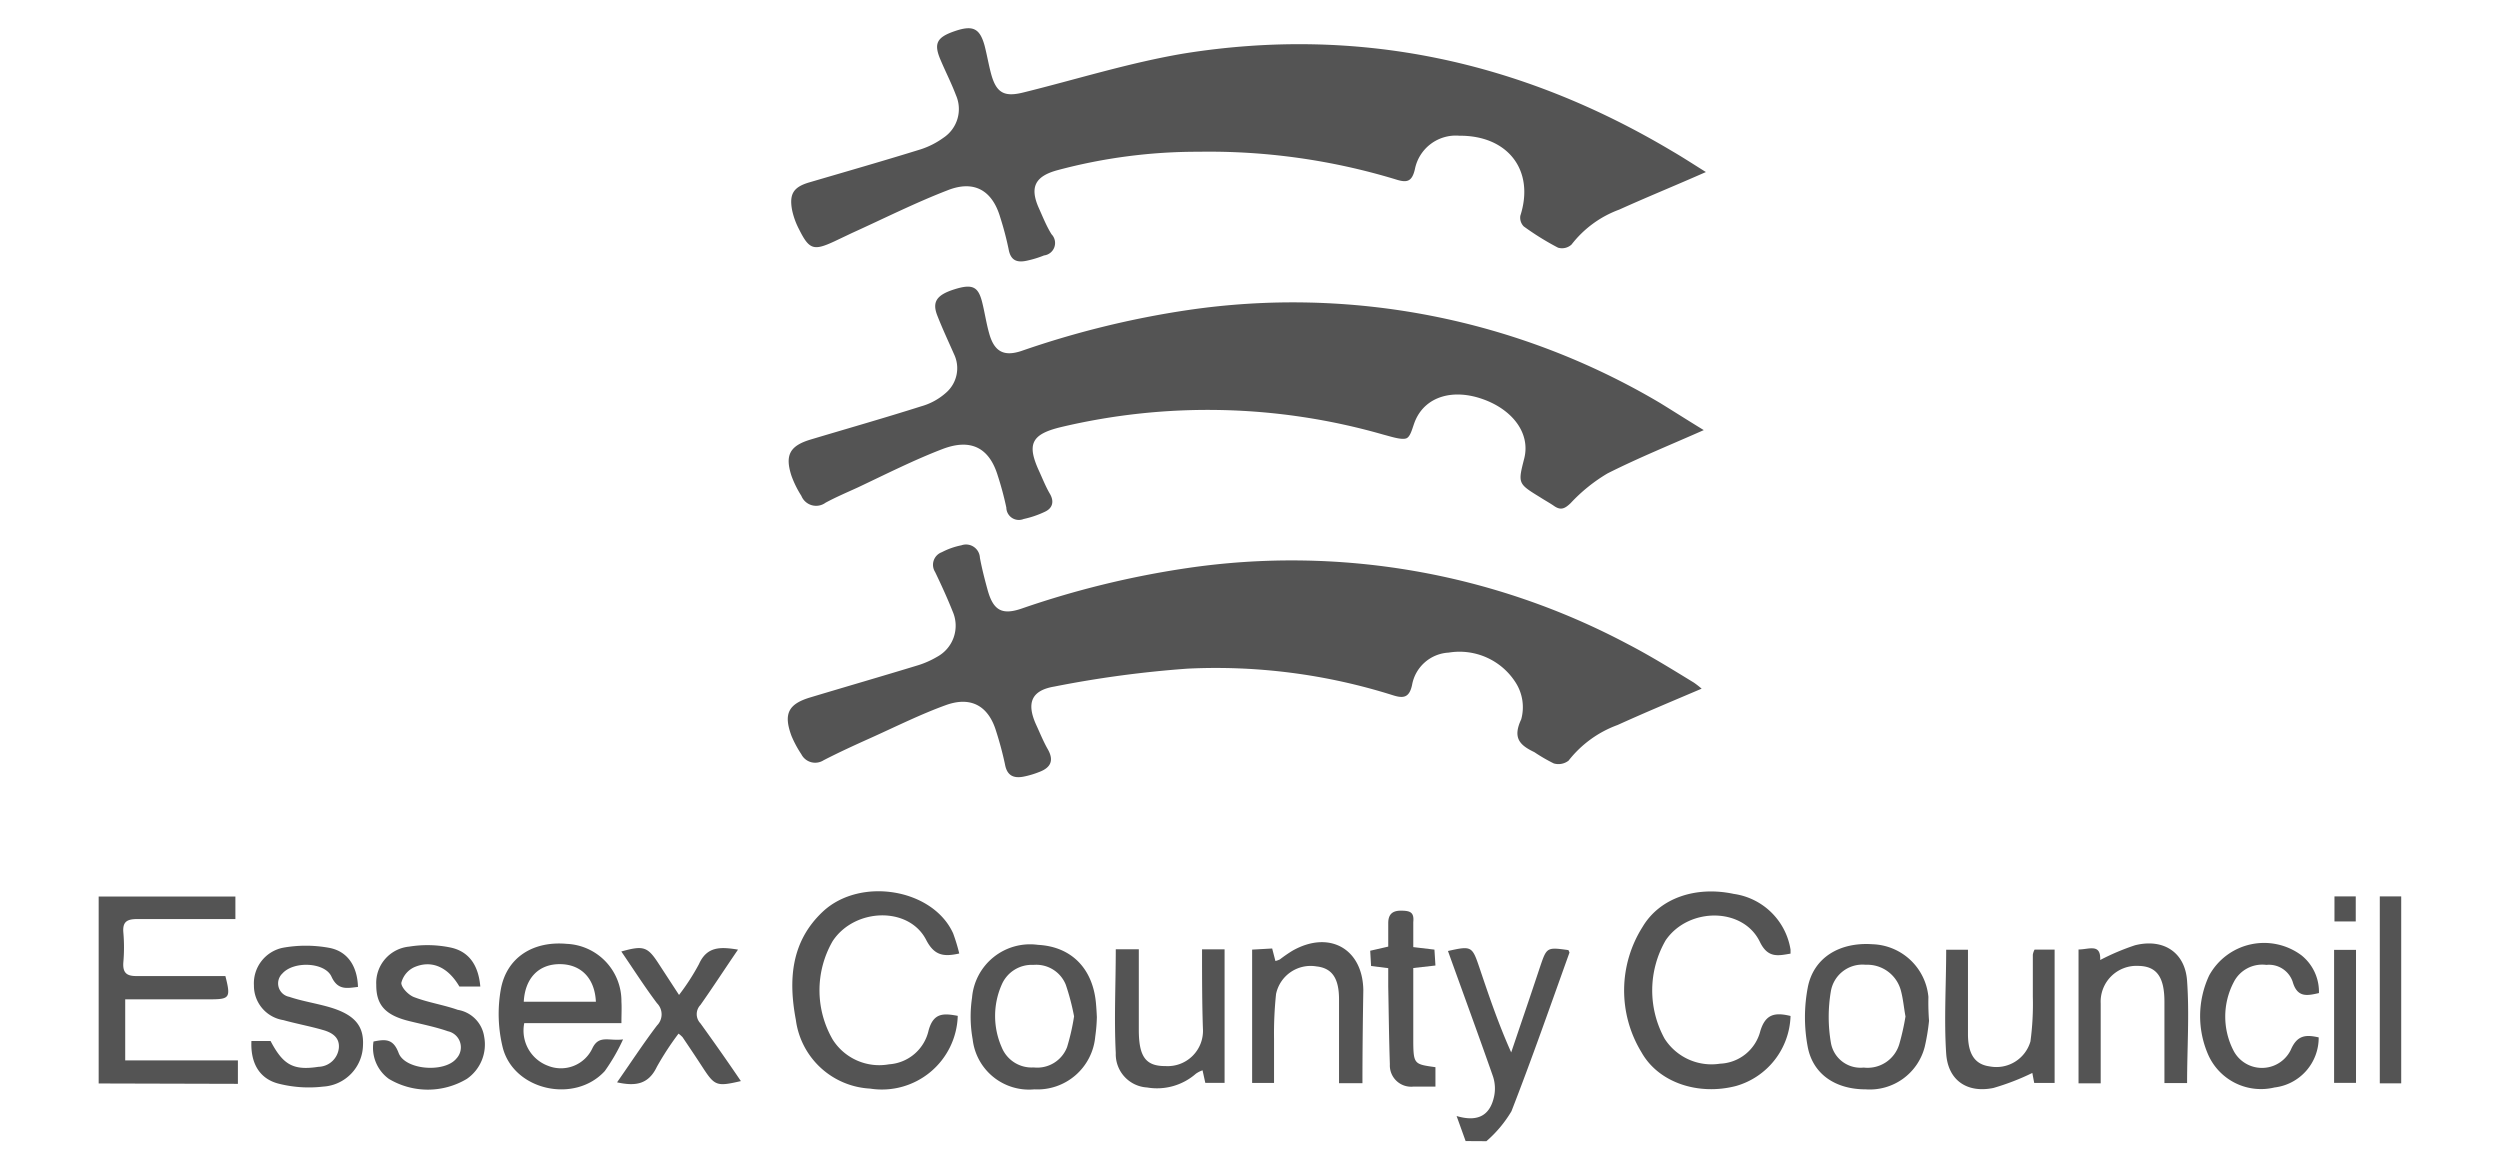
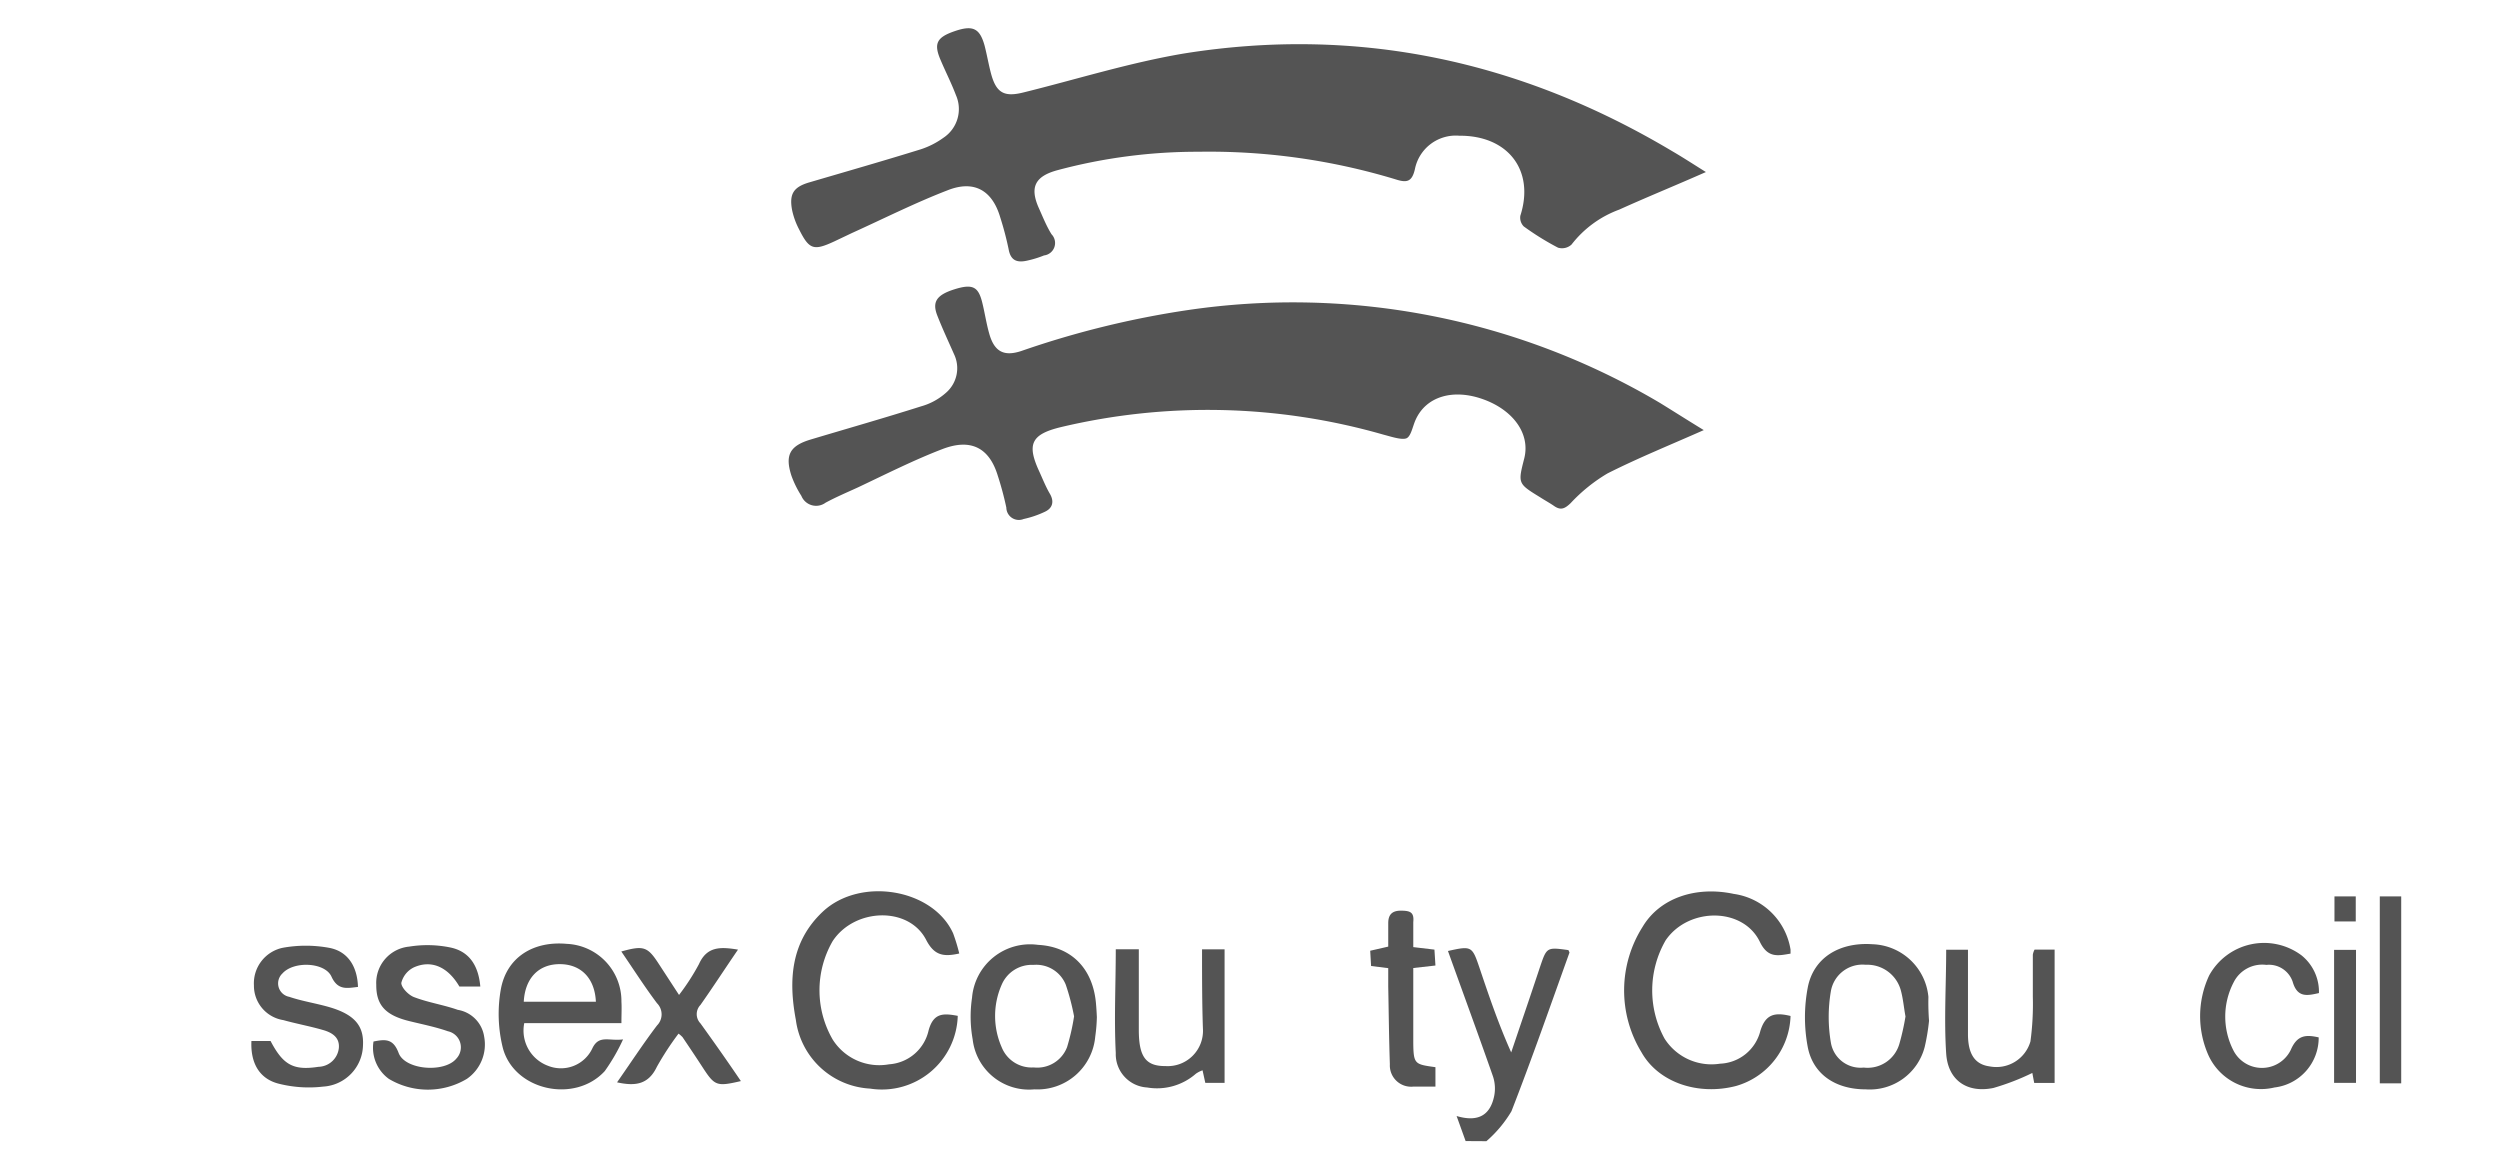
<svg xmlns="http://www.w3.org/2000/svg" id="Layer_1" data-name="Layer 1" viewBox="0 0 199.66 93.43">
  <defs>
    <style>.cls-1{fill:#545454;}</style>
  </defs>
  <path class="cls-1" d="M117.05,91.13l-.72-2c1.86.55,2.71-.2,3-1.59a3.07,3.07,0,0,0-.1-1.59c-1.17-3.34-2.39-6.66-3.59-10,1.88-.42,1.93-.39,2.51,1.32.76,2.26,1.52,4.5,2.54,6.78l.7-2.07q.81-2.37,1.6-4.75c.54-1.59.54-1.59,2.28-1.35,0,.07.09.16.07.21-1.52,4.23-3,8.48-4.63,12.66a9.72,9.72,0,0,1-2,2.39Z" />
  <path class="cls-1" d="M136.07,34.35c-2.71,1.2-5.25,2.23-7.69,3.46a13.25,13.25,0,0,0-2.94,2.37c-.46.44-.78.6-1.31.24-.36-.25-.75-.46-1.12-.7-1.79-1.1-1.79-1.1-1.28-3.1s-.91-3.89-3.3-4.74-4.53-.22-5.37,1.64c-.24.52-.37,1.35-.75,1.49s-1.22-.14-1.83-.3a50.78,50.78,0,0,0-25.79-.59c-2.32.57-2.69,1.35-1.71,3.49.28.61.53,1.25.87,1.83s.25,1.14-.42,1.44a7.74,7.74,0,0,1-1.68.57,1,1,0,0,1-1.38-.91A25,25,0,0,0,79.69,38c-.68-2.25-2.16-3-4.41-2.14s-4.51,2-6.75,3.06c-.87.4-1.75.77-2.6,1.23A1.27,1.27,0,0,1,64,39.6,7.94,7.94,0,0,1,63.21,38c-.54-1.66-.13-2.4,1.54-2.9,2.94-.88,5.89-1.72,8.82-2.65a5,5,0,0,0,2-1.1,2.59,2.59,0,0,0,.62-3.07c-.44-1-.91-2-1.33-3.07s-.1-1.64,1.35-2.1,1.9-.21,2.21.95c.22.85.34,1.72.58,2.57.4,1.44,1.16,1.88,2.6,1.39a73.35,73.35,0,0,1,13.22-3.25,57.53,57.53,0,0,1,37.77,7.42C133.68,32.86,134.79,33.57,136.07,34.35Z" />
-   <path class="cls-1" d="M135.9,55c-2.35,1-4.55,1.92-6.71,2.9a8.81,8.81,0,0,0-3.92,2.85,1.32,1.32,0,0,1-1.18.22,13.53,13.53,0,0,1-1.55-.9c-1.17-.56-1.75-1.13-1.05-2.62a3.65,3.65,0,0,0-.42-2.9,5.31,5.31,0,0,0-5.37-2.43,3.14,3.14,0,0,0-2.93,2.6c-.22,1-.69,1.07-1.51.81A46.93,46.93,0,0,0,94.85,53.4a86.86,86.86,0,0,0-10.64,1.43c-1.86.31-2.24,1.33-1.46,3.05.3.65.57,1.32.92,1.94.54.93.23,1.5-.69,1.84a7,7,0,0,1-1.26.37c-.77.14-1.3-.08-1.46-1a27.26,27.26,0,0,0-.71-2.65c-.61-2-2-2.79-4-2.07s-4,1.72-6,2.62c-1.27.57-2.54,1.15-3.78,1.79A1.24,1.24,0,0,1,64,60.24a8.69,8.69,0,0,1-.79-1.47c-.65-1.76-.26-2.55,1.53-3.08,2.86-.86,5.73-1.69,8.58-2.56a7.21,7.21,0,0,0,1.53-.68,2.82,2.82,0,0,0,1.24-3.6c-.43-1.08-.91-2.13-1.41-3.17a1.07,1.07,0,0,1,.54-1.58,5.8,5.8,0,0,1,1.56-.55,1.11,1.11,0,0,1,1.48,1c.16.86.38,1.71.61,2.55.45,1.64,1.14,2.05,2.73,1.5a73,73,0,0,1,13.21-3.23A57.24,57.24,0,0,1,130,51.44c1.81.94,3.52,2,5.27,3.07A7.06,7.06,0,0,1,135.9,55Z" />
  <path class="cls-1" d="M136.24,13.74c-2.49,1.1-4.71,2-6.92,3a8.52,8.52,0,0,0-3.81,2.79,1.12,1.12,0,0,1-1.08.25,21.54,21.54,0,0,1-2.74-1.7,1,1,0,0,1-.27-.85c1.17-3.63-1-6.42-4.87-6.39A3.33,3.33,0,0,0,113,13.51c-.23,1-.63,1.1-1.49.83a51.31,51.31,0,0,0-15.81-2.22,43.14,43.14,0,0,0-11.24,1.47c-1.82.49-2.24,1.38-1.48,3.06.31.69.59,1.4,1,2.06a1,1,0,0,1-.6,1.69,8.33,8.33,0,0,1-1.37.42c-.78.17-1.3,0-1.46-.93a25,25,0,0,0-.67-2.54c-.63-2.14-2.08-3-4.21-2.15-2.59,1-5.09,2.26-7.63,3.41l-1.41.67c-1.64.76-2,.66-2.8-.94a6,6,0,0,1-.57-1.56c-.24-1.29.11-1.84,1.36-2.21,3-.88,6-1.74,8.93-2.65A6.52,6.52,0,0,0,75.35,11a2.75,2.75,0,0,0,1-3.39c-.38-1-.84-1.89-1.24-2.84-.55-1.29-.3-1.79,1.13-2.28s2-.26,2.39,1.14c.2.77.33,1.56.54,2.33.42,1.49,1.07,1.8,2.58,1.42C86,6.33,90.23,5,94.57,4.27c13.91-2.22,26.88.6,38.94,7.78C134.37,12.55,135.2,13.09,136.24,13.74Z" />
-   <path class="cls-1" d="M7.88,86.53V71.6H18.8v1.8H17.08c-2,0-4.07,0-6.11,0-.8,0-1.19.19-1.12,1.06a13.74,13.74,0,0,1,0,2.4c-.06.84.27,1.11,1.1,1.09,1.91,0,3.83,0,5.75,0H18c.44,1.73.35,1.86-1.22,1.86H10v4.88h9v1.87Z" />
  <path class="cls-1" d="M143,81.14a6,6,0,0,1-4.35,5.59c-3,.78-6.19-.25-7.56-2.7a9.48,9.48,0,0,1,.09-10c1.38-2.33,4.28-3.28,7.28-2.64A5.35,5.35,0,0,1,143,75.84c0,.07,0,.15,0,.32-1,.17-1.81.38-2.45-.94-1.34-2.78-5.7-2.78-7.52-.13a8,8,0,0,0-.09,7.86,4.44,4.44,0,0,0,4.43,2,3.46,3.46,0,0,0,3.22-2.62C141,81,141.73,80.83,143,81.14Z" />
  <path class="cls-1" d="M76.49,81.13a6.06,6.06,0,0,1-7,5.81,6.32,6.32,0,0,1-5.93-5.49c-.6-3.18-.4-6.24,2.15-8.64,3-2.81,8.8-1.83,10.41,1.73a14.46,14.46,0,0,1,.49,1.61c-1.25.28-2,.17-2.65-1.1-1.39-2.68-5.71-2.54-7.46.11a7.86,7.86,0,0,0,0,7.86A4.4,4.4,0,0,0,71,85a3.47,3.47,0,0,0,3.16-2.7C74.55,80.86,75.37,80.92,76.49,81.13Z" />
  <path class="cls-1" d="M49.63,81.71H41.87a3,3,0,0,0,1.9,3.41,2.77,2.77,0,0,0,3.55-1.42c.53-1.07,1.31-.54,2.44-.69a15.19,15.19,0,0,1-1.46,2.53c-2.39,2.61-7.23,1.56-8.14-1.84A11.27,11.27,0,0,1,40,79c.47-2.55,2.59-3.86,5.26-3.62A4.57,4.57,0,0,1,49.63,80C49.66,80.48,49.63,81,49.63,81.71ZM41.83,80h5.76c-.09-1.89-1.2-3-2.89-3S41.93,78.13,41.83,80Z" />
  <path class="cls-1" d="M87.6,81.23a12.93,12.93,0,0,1-.13,1.56A4.63,4.63,0,0,1,82.61,87a4.53,4.53,0,0,1-4.93-4,10.21,10.21,0,0,1-.05-3.31,4.65,4.65,0,0,1,5.27-4.23c2.7.14,4.44,1.94,4.64,4.81C87.56,80.5,87.58,80.81,87.6,81.23Zm-1.82-.06a18.62,18.62,0,0,0-.66-2.52,2.54,2.54,0,0,0-2.58-1.59A2.61,2.61,0,0,0,80,78.64a6.19,6.19,0,0,0,0,5,2.58,2.58,0,0,0,2.56,1.61,2.55,2.55,0,0,0,2.66-1.62A17.9,17.9,0,0,0,85.78,81.17Z" />
  <path class="cls-1" d="M154.06,81.53a16.76,16.76,0,0,1-.34,2.06A4.53,4.53,0,0,1,149,87c-2.36,0-4.18-1.16-4.62-3.35a12.76,12.76,0,0,1,0-4.81c.47-2.38,2.56-3.61,5.16-3.43a4.64,4.64,0,0,1,4.47,4.2C154,80.12,154,80.68,154.06,81.53Zm-1.88-.35c-.13-.7-.18-1.34-.35-2A2.78,2.78,0,0,0,149,77.05a2.56,2.56,0,0,0-2.78,2.12,12.21,12.21,0,0,0,0,4.09,2.4,2.4,0,0,0,2.62,2,2.64,2.64,0,0,0,2.85-1.89A19.18,19.18,0,0,0,152.18,81.18Z" />
  <path class="cls-1" d="M20.08,83.14h1.53c1,1.91,1.82,2.37,3.82,2.06a1.68,1.68,0,0,0,1.63-1.48c.09-.89-.57-1.27-1.3-1.47-1-.29-2.09-.49-3.13-.78a2.78,2.78,0,0,1-2.35-2.77,2.9,2.9,0,0,1,2.27-3,10.28,10.28,0,0,1,3.75,0c1.49.28,2.24,1.5,2.29,3.12-.85.09-1.6.31-2.12-.83s-3-1.26-3.91-.25a1.09,1.09,0,0,0,.54,1.87c1,.34,2.09.51,3.12.8,2.05.58,2.85,1.48,2.77,3.06a3.38,3.38,0,0,1-3.18,3.31,9.8,9.8,0,0,1-3.62-.25C20.66,86.11,20,84.83,20.08,83.14Z" />
  <path class="cls-1" d="M29.83,83.18c.94-.19,1.57-.24,2,.9.5,1.38,3.67,1.62,4.62.46a1.31,1.31,0,0,0-.68-2.18c-1-.35-2.07-.56-3.12-.82-1.88-.47-2.61-1.28-2.6-2.89a2.91,2.91,0,0,1,2.63-3.05,9.1,9.1,0,0,1,3.29.07c1.49.31,2.24,1.42,2.39,3.12H36.69c-.9-1.54-2.21-2.17-3.64-1.53a1.88,1.88,0,0,0-1,1.24c0,.38.6,1,1.06,1.15,1.11.42,2.31.6,3.45,1a2.55,2.55,0,0,1,2.11,2.16,3.34,3.34,0,0,1-1.38,3.35,6.07,6.07,0,0,1-6.24,0A3.07,3.07,0,0,1,29.83,83.18Z" />
-   <path class="cls-1" d="M108.81,86.51h-1.87V82.68c0-1,0-1.92,0-2.87,0-1.7-.57-2.5-1.81-2.63a2.82,2.82,0,0,0-3.22,2.21,30.37,30.37,0,0,0-.16,3.57c0,1.15,0,2.3,0,3.53H100V75.84l1.6-.09.26,1a1.84,1.84,0,0,0,.36-.13,11.3,11.3,0,0,1,1-.69c2.92-1.66,5.61-.18,5.66,3.14C108.84,81.53,108.81,84,108.81,86.51Z" />
  <path class="cls-1" d="M162.49,75.84h1.6V86.49h-1.63l-.15-.8a19.29,19.29,0,0,1-3.11,1.2c-2.1.43-3.63-.61-3.77-2.75-.18-2.72,0-5.47,0-8.29h1.74v2.8c0,1.31,0,2.63,0,3.94,0,1.63.58,2.43,1.75,2.58a2.83,2.83,0,0,0,3.24-2,22.3,22.3,0,0,0,.19-3.57c0-1.11,0-2.23,0-3.35A1.24,1.24,0,0,1,162.49,75.84Z" />
-   <path class="cls-1" d="M166,75.83c.83,0,1.79-.51,1.73.84a18.58,18.58,0,0,1,2.79-1.18c2.25-.56,4,.56,4.15,2.86.19,2.69,0,5.4,0,8.15h-1.81V80c0-2-.64-2.84-2.09-2.86a2.86,2.86,0,0,0-3,3c0,2.1,0,4.21,0,6.38H166Z" />
  <path class="cls-1" d="M96,75.82h1.8V86.48H96.26l-.22-1a2.18,2.18,0,0,0-.53.27,4.71,4.71,0,0,1-3.9,1.1,2.66,2.66,0,0,1-2.5-2.75c-.14-2.73,0-5.48,0-8.29h1.84c0,2.16,0,4.3,0,6.44s.55,2.9,2.12,2.89a2.82,2.82,0,0,0,3-3C96,80.1,96,78,96,75.82Z" />
  <path class="cls-1" d="M185.2,79.31c-.92.21-1.73.4-2.1-.91A2,2,0,0,0,181,77.06a2.55,2.55,0,0,0-2.6,1.37,5.92,5.92,0,0,0,0,5.52,2.56,2.56,0,0,0,4.55-.1c.52-1.22,1.24-1.22,2.23-1a4,4,0,0,1-3.53,4,4.61,4.61,0,0,1-5.27-2.56,7.68,7.68,0,0,1,.05-6.38,5,5,0,0,1,7.38-1.61A3.73,3.73,0,0,1,185.2,79.31Z" />
  <path class="cls-1" d="M49.28,86.44c1.09-1.56,2.09-3.09,3.19-4.54a1.26,1.26,0,0,0,0-1.78c-1-1.33-1.89-2.73-2.85-4.13,1.79-.5,2.1-.39,3,1l1.61,2.47A17.79,17.79,0,0,0,55.82,77c.64-1.43,1.72-1.39,3.12-1.16-1.06,1.55-2,3-3,4.42a1.06,1.06,0,0,0,0,1.47c1.09,1.51,2.14,3,3.23,4.61-1.94.45-2.09.39-3.07-1.12-.52-.8-1.05-1.59-1.59-2.39a2.42,2.42,0,0,0-.32-.28,23.12,23.12,0,0,0-1.73,2.65C51.78,86.62,50.74,86.76,49.28,86.44Z" />
  <path class="cls-1" d="M114.64,85.23v1.55c-.6,0-1.18,0-1.76,0A1.7,1.7,0,0,1,111,85c-.07-2.07-.09-4.15-.13-6.22,0-.47,0-.94,0-1.46l-1.37-.17-.07-1.22,1.44-.33c0-.62,0-1.25,0-1.87s.25-1,1-1,1.08.12,1,.91c0,.63,0,1.27,0,2l1.69.2.08,1.27-1.77.2v6C112.89,85,113,85,114.64,85.23Z" />
  <path class="cls-1" d="M190.06,71.59h1.71V86.52h-1.71Z" />
  <path class="cls-1" d="M186.41,86.48V75.86h1.75V86.48Z" />
  <path class="cls-1" d="M188.14,73.59h-1.7v-2h1.7Z" />
</svg>